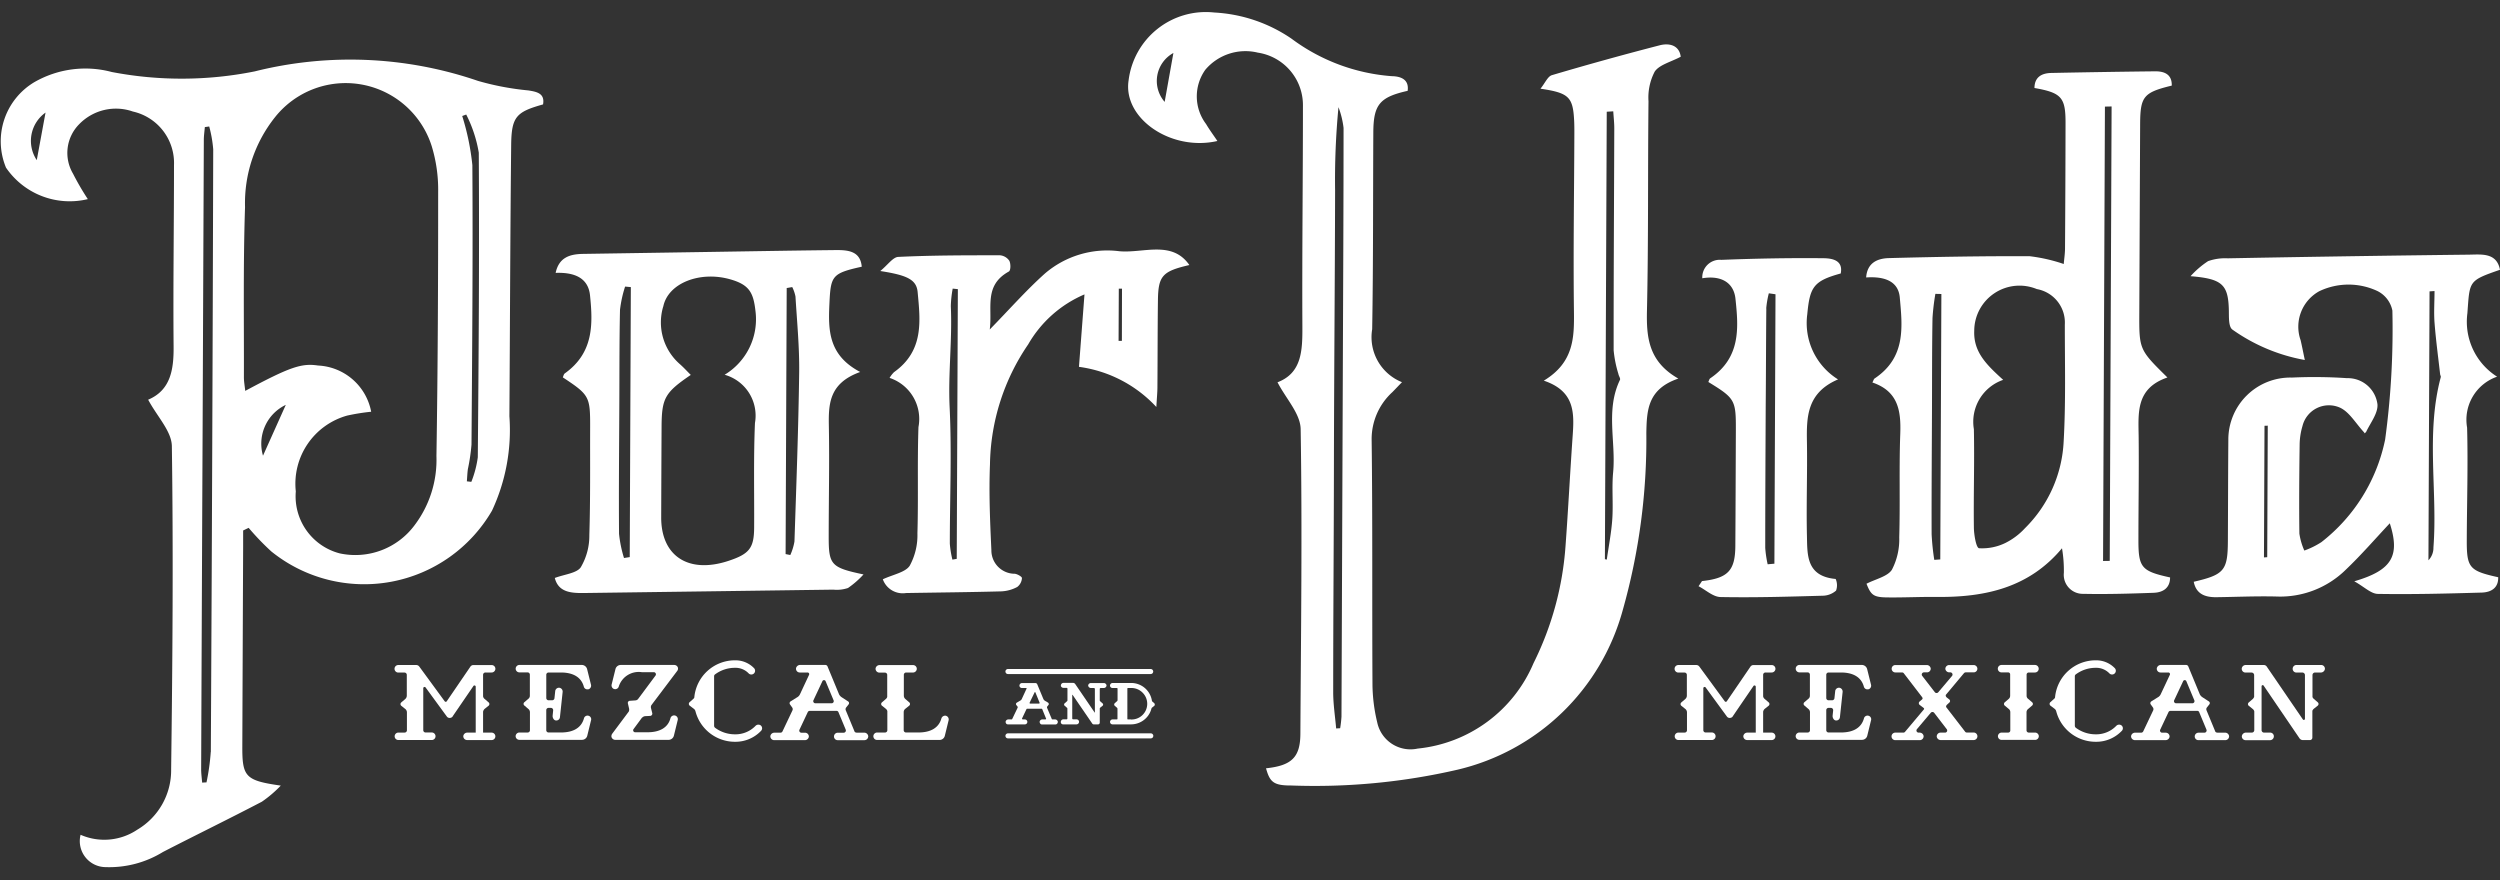
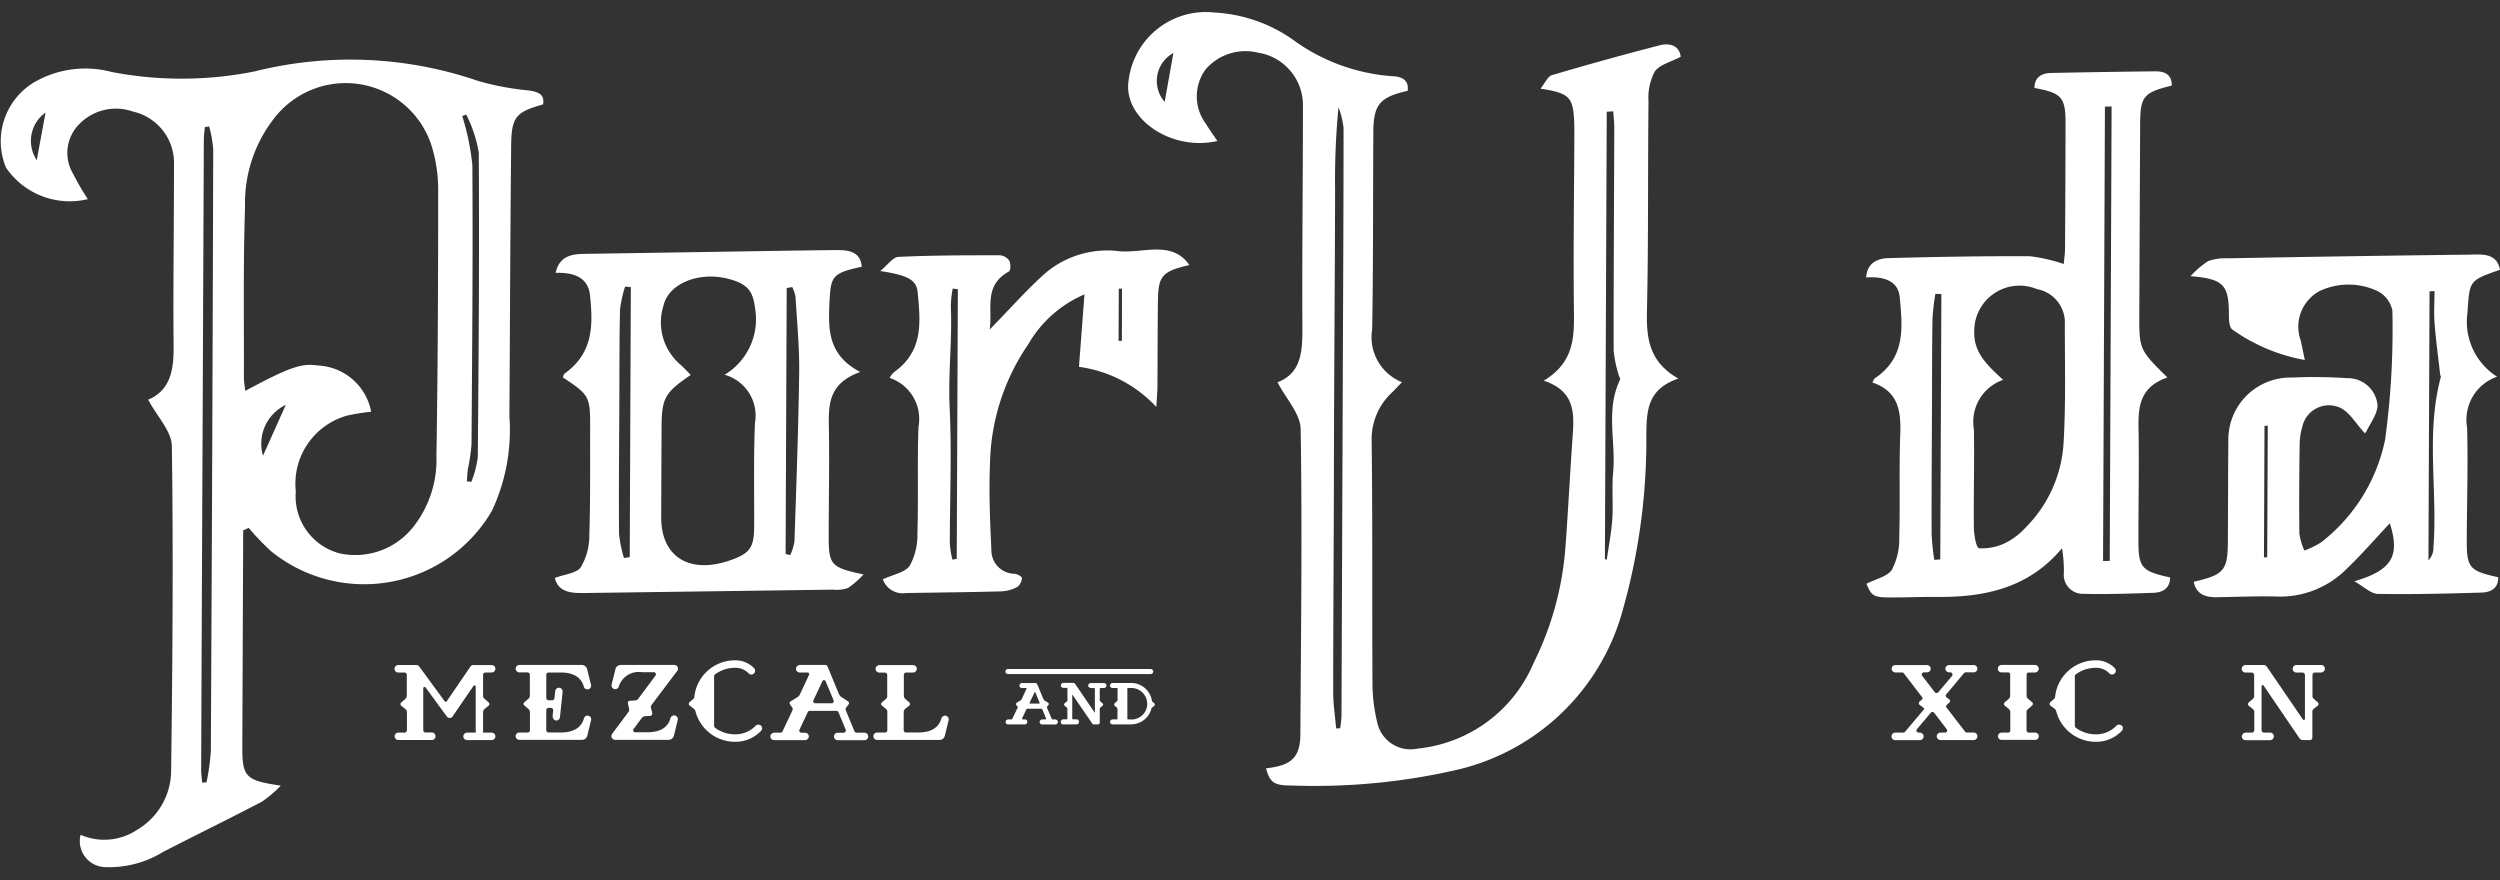
<svg xmlns="http://www.w3.org/2000/svg" id="Layer_1" data-name="Layer 1" width="125" height="44" viewBox="0 0 125 44">
  <rect x="0" y="0" width="125" height="44" fill="#333333" stroke="none" />
  <defs>
    <style>
      .cls-1 {
        fill: #fff;
      }
    </style>
  </defs>
  <title>Porvida-Header-Logo-Light</title>
  <g>
    <path class="cls-1" d="M82.348,15.532c.078-3.49.039-6.979.077-10.469a2.79,2.79,0,0,1,.311-1.483c.232-.345.819-.486,1.3-.743-.062-.525-.506-.712-1.052-.572q-2.707.7-5.386,1.492c-.216.064-.346.4-.575.678,1.425.209,1.623.416,1.684,1.593.015.286.011.572.01.859-.011,2.891-.057,5.782-.02,8.672.017,1.315,0,2.564-1.507,3.474,1.56.524,1.523,1.62,1.444,2.746-.129,1.841-.222,3.683-.358,5.524a15.573,15.573,0,0,1-1.6,5.856,7.055,7.055,0,0,1-5.792,4.27,1.7,1.7,0,0,1-2.025-1.319,8.378,8.378,0,0,1-.235-1.847c-.024-4.088.01-8.177-.042-12.264a3.18,3.18,0,0,1,1.034-2.39c.146-.148.289-.3.483-.5a2.424,2.424,0,0,1-1.49-2.647c.056-3.282.039-6.563.057-9.844.007-1.388.318-1.762,1.716-2.076.083-.577-.351-.727-.8-.734a9.569,9.569,0,0,1-5.009-1.876A7.537,7.537,0,0,0,60.719.626,3.891,3.891,0,0,0,56.43,4.018c-.294,1.9,2.12,3.563,4.439,3.032-.2-.3-.4-.566-.564-.846a2.293,2.293,0,0,1-.039-2.716,2.626,2.626,0,0,1,2.627-.856,2.654,2.654,0,0,1,2.254,2.615c0,3.7-.046,7.4-.028,11.094.006,1.2-.036,2.315-1.244,2.773.426.823,1.146,1.572,1.158,2.345.082,5.075.015,10.155-.014,15.233-.007,1.169-.43,1.587-1.718,1.723.192.693.381.863,1.269.86a31.771,31.771,0,0,0,8.3-.789,11.23,11.23,0,0,0,8.263-7.964,31.315,31.315,0,0,0,1.184-8.877c.022-1.148.07-2.195,1.6-2.716C82.428,18.082,82.318,16.876,82.348,15.532ZM58.233,5.095a1.594,1.594,0,0,1,.437-2.446Zm8.775,31.316-.2.012c-.052-.6-.148-1.206-.148-1.81,0-3.749.031-7.5.036-11.247.007-4.609.049-9.218.059-13.827a38.314,38.314,0,0,1,.169-4.18,4.408,4.408,0,0,1,.254,1.035c0,3.879-.02,7.758-.035,11.638q-.034,8.9-.069,17.8A5.48,5.48,0,0,1,67.008,36.411ZM81,18.99c-.729,1.511-.2,3.078-.342,4.614-.074.777.009,1.563-.043,2.342-.045.68-.18,1.356-.275,2.034l-.095-.02.092-22.374.326-.02c.018.285.051.569.051.854-.011,3.7-.035,7.4-.032,11.092a5.82,5.82,0,0,0,.238,1.185C80.937,18.8,81.03,18.919,81,18.99Z" />
    <path class="cls-1" d="M103.1,27.413a6.629,6.629,0,0,1,.093,1.23.951.951,0,0,0,.972,1.049c1.169.025,2.342-.01,3.513-.052.491-.018.826-.253.826-.768-1.43-.313-1.584-.49-1.583-1.863,0-1.718.03-3.436.012-5.154-.012-1.2-.161-2.434,1.438-2.981-1.414-1.394-1.414-1.394-1.406-3.245q.02-4.724.042-9.449c.008-1.361.18-1.559,1.581-1.9.015-.538-.335-.719-.837-.714q-2.593.029-5.187.082c-.508.011-.838.228-.841.752,1.353.24,1.557.468,1.554,1.76q-.005,3.123-.026,6.247c0,.266-.042.532-.064.793a8.292,8.292,0,0,0-1.711-.39c-2.342-.009-4.685.033-7.027.095-.57.015-1.088.228-1.142.968.854-.058,1.606.147,1.682,1,.131,1.467.316,3-1.26,4.052-.04.027-.052.09-.109.2,1.308.444,1.434,1.442,1.393,2.583-.063,1.717,0,3.436-.051,5.154a3.285,3.285,0,0,1-.367,1.625c-.215.34-.826.468-1.27.7.222.564.348.675,1.028.684.836.011,1.674-.034,2.51-.024C99.278,29.868,101.462,29.377,103.1,27.413ZM105.246,5.33l.334-.007-.093,22.721-.334.005Zm-3.405,9.124a1.7,1.7,0,0,1,1.4,1.778c0,1.952.052,3.907-.059,5.856a6.53,6.53,0,0,1-1.929,4.318,3.407,3.407,0,0,1-.978.739,2.638,2.638,0,0,1-1.321.267c-.146-.019-.255-.669-.26-1.034-.021-1.639.034-3.281,0-4.919a2.217,2.217,0,0,1,1.465-2.466c-.816-.741-1.49-1.38-1.447-2.452A2.264,2.264,0,0,1,101.841,14.454Zm-5.26,12.254c-.007-2.057.01-4.114.018-6.171.006-1.544,0-3.088.026-4.632a11.328,11.328,0,0,1,.144-1.212l.3.007-.055,13.271-.3.022A12.055,12.055,0,0,1,96.581,26.708Z" />
    <path class="cls-1" d="M123.339,27.006c.006-1.875.067-3.752.016-5.625a2.279,2.279,0,0,1,1.5-2.547,3.248,3.248,0,0,1-1.486-3.167c.121-1.623.035-1.626,1.63-2.178-.166-.871-.924-.764-1.558-.756q-6.027.069-12.055.183a2.546,2.546,0,0,0-.982.141,4.506,4.506,0,0,0-.877.753c1.612.129,1.89.432,1.916,1.73.006.325-.019.809.184.944A8.988,8.988,0,0,0,115.241,18c-.085-.4-.142-.7-.209-.987a2.026,2.026,0,0,1,.931-2.452,3.4,3.4,0,0,1,2.9-.013,1.393,1.393,0,0,1,.756.982,40.893,40.893,0,0,1-.361,6.44,8.7,8.7,0,0,1-3.19,5.138,4.151,4.151,0,0,1-.852.42,3.265,3.265,0,0,1-.247-.848c-.019-1.484-.007-2.968.013-4.453a3.386,3.386,0,0,1,.141-.922A1.361,1.361,0,0,1,117,20.383c.48.224.777.778,1.224,1.256-.1.044.05.023.082-.044.217-.455.6-.936.567-1.378a1.494,1.494,0,0,0-1.521-1.309,24.2,24.2,0,0,0-2.756-.029,3.1,3.1,0,0,0-3.179,3.1c-.013,1.693-.014,3.386-.023,5.078-.008,1.468-.183,1.678-1.707,2.032.118.6.548.778,1.132.771,1-.013,2.011-.06,3.013-.034a4.678,4.678,0,0,0,3.467-1.35c.775-.739,1.473-1.548,2.191-2.312.515,1.61.137,2.344-1.776,2.9.506.282.835.626,1.179.631,1.727.029,3.459-.016,5.188-.066.482-.014.844-.236.829-.767C123.464,28.542,123.334,28.391,123.339,27.006Zm-9.978.854-.163.011.027-6.582.163-.005Zm8.311-.487a.9.9,0,0,1-.25.642l.055-13.446.249-.017c0,.526-.039,1.056,0,1.578.067.862.183,1.721.28,2.58.006.051.044.105.032.15C121.283,21.686,121.886,24.537,121.672,27.372Z" />
-     <path class="cls-1" d="M85.1,29.054l-.172.257c.366.189.725.534,1.1.541,1.7.034,3.4-.019,5.1-.066a1.03,1.03,0,0,0,.675-.256.778.778,0,0,0-.02-.582c-1.474-.136-1.414-1.2-1.436-2.15-.036-1.56.025-3.124,0-4.685-.021-1.253-.018-2.47,1.555-3.143a3.316,3.316,0,0,1-1.538-3.259c.128-1.358.309-1.663,1.672-2.037.135-.669-.439-.759-.868-.763-1.7-.017-3.4.015-5.1.082a.874.874,0,0,0-.953.92c.948-.157,1.573.22,1.658,1.023.154,1.448.273,2.938-1.256,3.976-.055.037-.07.125-.1.187,1.332.816,1.382.9,1.376,2.408-.008,1.926-.013,3.853-.026,5.779C86.762,28.531,86.4,28.911,85.1,29.054Zm3.211-13.63a4.748,4.748,0,0,1,.13-.759l.334.048-.055,13.471-.337.03a5.529,5.529,0,0,1-.121-.823c0-2.344.013-4.688.023-7.032C88.3,18.715,88.3,17.07,88.316,15.425Z" />
    <path class="cls-1" d="M27.152,5.221c.1-.548-.3-.631-.734-.7A13.657,13.657,0,0,1,23.9,4.045,19.677,19.677,0,0,0,12.734,3.57a18.509,18.509,0,0,1-7.147.03,5.114,5.114,0,0,0-3.875.511A3.44,3.44,0,0,0,.3,8.382,3.855,3.855,0,0,0,4.391,9.956a13.1,13.1,0,0,1-.74-1.273A2.037,2.037,0,0,1,3.96,6.21a2.556,2.556,0,0,1,2.685-.633A2.636,2.636,0,0,1,8.7,8.256c0,3.021-.047,6.043-.02,9.063.011,1.165-.151,2.192-1.272,2.666.451.846,1.174,1.575,1.185,2.325.076,5.388.034,10.781-.036,16.172a3.445,3.445,0,0,1-1.689,3,2.955,2.955,0,0,1-2.839.257,1.3,1.3,0,0,0,1.256,1.617A5.125,5.125,0,0,0,8.146,42.6c1.644-.847,3.309-1.658,4.947-2.514a6.012,6.012,0,0,0,.946-.806c-1.764-.251-1.929-.437-1.923-1.947q.019-5,.041-10l0-.809.275-.132a12.857,12.857,0,0,0,1.134,1.18A7.391,7.391,0,0,0,24.6,25.533a9.516,9.516,0,0,0,.87-4.719c.03-4.532.041-9.063.089-13.595C25.578,5.839,25.815,5.594,27.152,5.221ZM1.838,8.007a1.734,1.734,0,0,1,.439-2.378Zm8.7,29.591a11.13,11.13,0,0,1-.213,1.521l-.218.011c-.017-.226-.05-.451-.049-.677q.034-8.665.074-17.33.03-7.059.059-14.118c0-.217.033-.434.051-.651l.219-.03a6.368,6.368,0,0,1,.2,1.142Q10.622,22.532,10.542,37.6ZM13.15,22.785a2.149,2.149,0,0,1,1.14-2.542Zm8.672.019a5.418,5.418,0,0,1-1.1,3.466,3.693,3.693,0,0,1-3.732,1.4,2.949,2.949,0,0,1-2.2-3.1,3.538,3.538,0,0,1,2.569-3.791,10.521,10.521,0,0,1,1.2-.192A2.843,2.843,0,0,0,15.9,18.276c-.828-.125-1.419.078-3.638,1.268-.026-.254-.067-.465-.067-.678.008-2.838-.038-5.677.057-8.514a6.891,6.891,0,0,1,1.49-4.481,4.512,4.512,0,0,1,7.846,1.444,7.463,7.463,0,0,1,.32,2.288C21.909,14,21.892,18.4,21.822,22.8Zm2.069.052a5.182,5.182,0,0,1-.324,1.236l-.224-.025c.016-.2.023-.41.051-.613a9.635,9.635,0,0,0,.181-1.227c.033-4.658.074-9.316.043-13.972A12.409,12.409,0,0,0,23.111,5.8l.2-.073a6.555,6.555,0,0,1,.628,1.907C23.971,12.707,23.934,17.782,23.89,22.856Z" />
    <path class="cls-1" d="M29.5,14.758c.148,1.436.192,2.878-1.259,3.911-.057.041-.071.135-.1.2,1.329.878,1.371.954,1.366,2.5-.006,1.8.016,3.591-.04,5.386a3.106,3.106,0,0,1-.427,1.607c-.2.3-.825.355-1.3.536.18.712.8.762,1.463.753q6.232-.083,12.464-.169A1.741,1.741,0,0,0,42.4,29.4a4.55,4.55,0,0,0,.776-.678c-1.626-.344-1.742-.476-1.741-1.887,0-1.821.041-3.644.009-5.464-.02-1.126-.028-2.2,1.566-2.772-1.6-.841-1.6-2.1-1.539-3.413.064-1.4.125-1.518,1.617-1.851-.069-.782-.682-.837-1.309-.831-2.063.022-4.127.059-6.19.091q-3.221.05-6.441.1c-.658.011-1.2.176-1.366.949C28.692,13.61,29.405,13.874,29.5,14.758Zm9.835-.356.277-.048a1.855,1.855,0,0,1,.162.473c.076,1.26.2,2.522.185,3.784-.037,2.82-.143,5.64-.236,8.46a2.734,2.734,0,0,1-.208.68l-.235-.047Zm-6.171.924c.238-1.169,1.832-1.793,3.351-1.359.938.268,1.154.651,1.257,1.571a3.24,3.24,0,0,1-1.541,3.2,2.121,2.121,0,0,1,1.517,2.412c-.074,1.743-.03,3.488-.041,5.233-.006,1.02-.239,1.315-1.282,1.66-1.993.659-3.371-.231-3.365-2.176q.007-2.265.019-4.53c.008-1.43.164-1.709,1.46-2.591-.19-.188-.363-.381-.559-.551A2.768,2.768,0,0,1,33.161,15.326ZM31,15.491a6.027,6.027,0,0,1,.255-1.162l.287.026-.055,13.5L31.2,27.9a6.171,6.171,0,0,1-.248-1.207c-.017-2.157.005-4.314.014-6.471C30.975,18.642,30.965,17.066,31,15.491Z" />
    <path class="cls-1" d="M55.971,12.562a4.787,4.787,0,0,0-3.732,1.12c-.943.845-1.779,1.8-2.752,2.793.145-1.091-.311-2.2.957-2.9.093-.051.1-.39.02-.539a.627.627,0,0,0-.47-.272c-1.693,0-3.388,0-5.08.081-.268.012-.524.4-.9.706,1.347.208,1.81.43,1.868,1.05.135,1.446.323,2.937-1.181,4.007a1.416,1.416,0,0,0-.222.287,2.162,2.162,0,0,1,1.444,2.459c-.061,1.771,0,3.542-.052,5.313a3.182,3.182,0,0,1-.386,1.621c-.22.333-.841.44-1.344.676a1.057,1.057,0,0,0,1.16.688c1.591-.027,3.182-.041,4.772-.084a1.858,1.858,0,0,0,.788-.219.6.6,0,0,0,.236-.444c.006-.069-.222-.2-.356-.217A1.169,1.169,0,0,1,49.569,27.5c-.067-1.427-.128-2.859-.07-4.286a10.9,10.9,0,0,1,1.91-5.994,5.926,5.926,0,0,1,2.815-2.5l-.276,3.622a6.451,6.451,0,0,1,3.869,2.007c.027-.467.052-.716.054-.966.011-1.459.007-2.917.026-4.376.015-1.222.234-1.446,1.571-1.755C58.6,12,57.167,12.67,55.971,12.562ZM47.837,27.943l-.217.038a4.916,4.916,0,0,1-.129-.8c0-2.264.1-4.534-.008-6.79-.084-1.7.136-3.387.058-5.078a5.638,5.638,0,0,1,.094-.883l.258.027Zm8.257-10.9-.165,0,.011-2.608H56.1Z" />
    <g>
      <path class="cls-1" d="M24.277,33.625h.3a.189.189,0,0,0,.192-.172.186.186,0,0,0-.185-.2h-.907a.182.182,0,0,0-.16.083l-1.181,1.73a.062.062,0,0,1-.1,0l-1.271-1.737-.006-.007-.019-.019c0-.007-.006-.007-.013-.013s-.006-.007-.013-.007l-.019-.013a.022.022,0,0,0-.013-.006.023.023,0,0,1-.019-.007h-.019a.024.024,0,0,0-.019-.006h-.907a.188.188,0,1,0-.006.377h.307a.116.116,0,0,1,.121.115v1.041a.227.227,0,0,1-.077.166l-.2.172a.109.109,0,0,0,0,.166l.2.16a.222.222,0,0,1,.083.166v.9a.116.116,0,0,1-.121.115h-.3a.188.188,0,0,0-.192.172.186.186,0,0,0,.185.2h1.667a.188.188,0,1,0,.006-.377h-.313a.115.115,0,0,1-.115-.115v-2.1a.065.065,0,0,1,.115-.038l1.06,1.45a.171.171,0,0,0,.147.076.206.206,0,0,0,.115-.038.168.168,0,0,0,.032-.038l.013-.013V35.8L23.671,34.3a.063.063,0,0,1,.115.038v2.293h-.421a.2.2,0,0,0-.2.172.191.191,0,0,0,.192.2h1.226a.186.186,0,0,0,.185-.2.188.188,0,0,0-.192-.172h-.422V35.586a.259.259,0,0,1,.077-.141l.2-.16a.109.109,0,0,0,0-.166l-.2-.172a.2.2,0,0,1-.077-.134V33.741A.116.116,0,0,1,24.277,33.625Z" />
      <path class="cls-1" d="M27.424,33.625h.619c.626,0,1.022.243,1.149.709a.179.179,0,0,0,.179.134.162.162,0,0,0,.077-.013.19.19,0,0,0,.1-.224l-.192-.773a.278.278,0,0,0-.262-.211h-3.11a.19.19,0,0,0-.2.172.186.186,0,0,0,.185.2h.409a.115.115,0,0,1,.115.115v1.047a.193.193,0,0,1-.077.16l-.2.172a.105.105,0,0,0,.006.166l.192.166a.211.211,0,0,1,.083.166v.9a.114.114,0,0,1-.115.115h-.4a.19.19,0,0,0-.2.166.186.186,0,0,0,.185.2H29.1a.272.272,0,0,0,.262-.2l.192-.785a.181.181,0,0,0-.147-.224.184.184,0,0,0-.211.141c-.128.46-.524.7-1.149.7h-.619a.114.114,0,0,1-.115-.115v-1a.114.114,0,0,1,.115-.115h.115a.114.114,0,0,1,.115.127l-.025.249a.253.253,0,0,0,.045.179.158.158,0,0,0,.134.076.182.182,0,0,0,.185-.166l.134-1.252a.194.194,0,0,0-.147-.217.188.188,0,0,0-.223.166l-.038.358a.117.117,0,0,1-.115.1h-.179a.114.114,0,0,1-.115-.115V33.741A.114.114,0,0,1,27.424,33.625Z" />
      <path class="cls-1" d="M33.854,33.555a.2.2,0,0,0,.045-.16.19.19,0,0,0-.185-.147H31.037a.272.272,0,0,0-.262.2l-.192.773a.2.2,0,0,0,.064.2.191.191,0,0,0,.115.038.185.185,0,0,0,.179-.141,1.046,1.046,0,0,1,1.149-.709h.6a.107.107,0,0,1,.083.173l-.869,1.169a.19.19,0,0,1-.147.07l-.262.019a.105.105,0,0,0-.1.134l.058.249a.248.248,0,0,1-.013.153l-.83,1.111a.223.223,0,0,0-.038.153.2.2,0,0,0,.185.153h2.676a.278.278,0,0,0,.262-.211l.191-.779a.187.187,0,0,0-.147-.23.19.19,0,0,0-.217.14c-.121.46-.524.7-1.143.7h-.613a.1.1,0,0,1-.083-.166l.434-.588-.019.038a.226.226,0,0,1,.16-.089l.256-.013a.114.114,0,0,0,.1-.134l-.064-.256a.2.2,0,0,1,.019-.147Z" />
      <path class="cls-1" d="M37.774,36.295a1.39,1.39,0,0,1-1.028.421,1.657,1.657,0,0,1-.99-.326.133.133,0,0,1-.051-.1V33.817a.113.113,0,0,1,.051-.1,1.657,1.657,0,0,1,.99-.326.909.909,0,0,1,.677.268.188.188,0,1,0,.287-.243,1.289,1.289,0,0,0-.964-.4,2.037,2.037,0,0,0-2.031,1.859.135.135,0,0,1-.051.07l-.192.172a.115.115,0,0,0,.013.166l.211.16a.209.209,0,0,1,.07.1c.007.019.013.039.019.064a2.038,2.038,0,0,0,1.961,1.482,1.763,1.763,0,0,0,1.309-.549.183.183,0,0,0-.026-.275A.2.2,0,0,0,37.774,36.295Z" />
      <path class="cls-1" d="M43.214,36.633h-.358c-.077,0-.121-.025-.134-.07l-.428-1.035a.144.144,0,0,1,.013-.153l.121-.153a.1.1,0,0,0-.026-.153l-.307-.2a.389.389,0,0,1-.14-.147l-.575-1.392a.122.122,0,0,0-.115-.083H40a.206.206,0,0,0-.2.178.188.188,0,0,0,.185.2h.389a.082.082,0,0,1,.077.121L40,34.711a.336.336,0,0,1-.153.16l-.319.2a.106.106,0,0,0-.026.153l.109.153a.148.148,0,0,1,.013.14l-.5,1.054a.114.114,0,0,1-.1.064h-.307a.2.2,0,0,0-.2.173.193.193,0,0,0,.192.2h1.533a.2.2,0,0,0,.2-.172.19.19,0,0,0-.192-.2h-.172a.107.107,0,0,1-.1-.16l.409-.868a.111.111,0,0,1,.1-.064h1.335a.1.1,0,0,1,.1.064l.364.875a.112.112,0,0,1-.1.153h-.294a.189.189,0,0,0-.192.173.184.184,0,0,0,.185.2H43.22a.193.193,0,0,0,.192-.2A.2.2,0,0,0,43.214,36.633Zm-1.641-1.469h-.8a.106.106,0,0,1-.1-.153l.447-.952a.087.087,0,0,1,.16,0l.4.958A.107.107,0,0,1,41.572,35.164Z" />
      <path class="cls-1" d="M47.28,35.784a.2.2,0,0,0-.211.14c-.128.46-.524.7-1.15.7H45.3a.115.115,0,0,1-.115-.115v-.9a.215.215,0,0,1,.077-.166l.2-.16a.109.109,0,0,0,0-.166l-.2-.172a.221.221,0,0,1-.07-.166V33.741a.114.114,0,0,1,.115-.115h.332a.19.19,0,0,0,.2-.172.186.186,0,0,0-.185-.2H43.979a.2.2,0,0,0-.2.166.193.193,0,0,0,.192.211h.275a.114.114,0,0,1,.115.115v1.1a.212.212,0,0,1-.064.1l-.2.172a.109.109,0,0,0,0,.166l.2.16a.228.228,0,0,1,.07.109v.958a.115.115,0,0,1-.115.115h-.383a.19.19,0,0,0-.2.172.186.186,0,0,0,.185.2h3.123a.272.272,0,0,0,.262-.2l.192-.785A.19.19,0,0,0,47.28,35.784Z" />
      <path class="cls-1" d="M57.628,35.084a.054.054,0,0,1-.032-.048,1.049,1.049,0,0,0-1.031-.887H55.63a.129.129,0,0,0-.128.112.109.109,0,0,0,.032.1.128.128,0,0,0,.088.04h.224a.034.034,0,0,1,.032.032V35a.073.073,0,0,1-.032.064l-.112.1a.092.092,0,0,0-.024.064.073.073,0,0,0,.032.064l.1.088a.078.078,0,0,1,.032.072v.487a.029.029,0,0,1-.032.032H55.63a.129.129,0,0,0-.128.112.124.124,0,0,0,.12.136h.927a1.058,1.058,0,0,0,.759-.32,1.03,1.03,0,0,0,.264-.472c.008-.016.016-.04.032-.048l.112-.088a.1.1,0,0,0,0-.128Zm-1.079.887H56.4a.029.029,0,0,1-.032-.032v-1.51A.034.034,0,0,1,56.4,34.4h.168a.784.784,0,0,1,.568.24.785.785,0,0,1-.583,1.335Z" />
      <path class="cls-1" d="M50.315,36.187a.119.119,0,0,0,.088.032h.831a.124.124,0,0,0,.1-.208.133.133,0,0,0-.1-.04h-.1c-.008,0-.016-.008-.024-.016a.048.048,0,0,1-.008-.032l.224-.471a.061.061,0,0,1,.032-.016h.719a.042.042,0,0,1,.032.016l.192.471c.008.016.008.024,0,.032a.041.041,0,0,1-.032.016h-.152a.138.138,0,0,0-.136.12.165.165,0,0,0,.04.1.109.109,0,0,0,.088.032h.655a.119.119,0,0,0,.088-.032.165.165,0,0,0,.04-.1.138.138,0,0,0-.136-.12h-.12c-.04,0-.048-.016-.048-.024l-.232-.551a.088.088,0,0,1,0-.064l.064-.08a.062.062,0,0,0,.016-.064.08.08,0,0,0-.032-.056l-.168-.1a.274.274,0,0,1-.064-.072l-.312-.751a.1.1,0,0,0-.088-.056H51.1a.13.13,0,0,0-.128.12.119.119,0,0,0,.032.088.132.132,0,0,0,.1.04h.208a.017.017,0,0,1,.016.016.011.011,0,0,1,0,.016l-.24.519a.157.157,0,0,1-.08.08l-.168.1a.091.091,0,0,0-.04.056.085.085,0,0,0,.016.064l.064.08a.067.067,0,0,1,0,.056l-.272.567c0,.008-.016.016-.032.016h-.16a.138.138,0,0,0-.136.12A.166.166,0,0,0,50.315,36.187Zm1.167-1.055.248-.512a.016.016,0,0,1,.016-.016c.008,0,.016,0,.024.016l.208.512c.008.016.008.024,0,.032s-.016.016-.032.016h-.432a.032.032,0,0,1-.032-.016C51.482,35.156,51.474,35.14,51.482,35.132Z" />
      <path class="cls-1" d="M57.628,33.662a.14.14,0,0,0,.032-.1.129.129,0,0,0-.128-.112H50.4a.129.129,0,0,0-.128.112.14.14,0,0,0,.032.1.132.132,0,0,0,.1.04h7.129A.132.132,0,0,0,57.628,33.662Z" />
-       <path class="cls-1" d="M57.532,36.667H50.4a.129.129,0,0,0-.128.112.14.14,0,0,0,.032.1.132.132,0,0,0,.1.04h7.129a.132.132,0,0,0,.1-.04.14.14,0,0,0,.032-.1A.129.129,0,0,0,57.532,36.667Z" />
      <path class="cls-1" d="M55.039,34.4h.152a.138.138,0,0,0,.136-.12.128.128,0,0,0-.04-.088.129.129,0,0,0-.088-.04h-.655a.138.138,0,0,0-.136.12.138.138,0,0,0,.128.128h.16a.052.052,0,0,1,.048.048v1.183h-.008L53.76,34.2a.138.138,0,0,0-.1-.056h-.487a.13.13,0,0,0-.128.12.094.094,0,0,0,.032.088.127.127,0,0,0,.088.04h.168a.045.045,0,0,1,.04.048v.583a.068.068,0,0,1-.024.04l-.112.1a.08.08,0,0,0,0,.128l.1.088a.055.055,0,0,1,.032.048v.5a.038.038,0,0,1-.04.04h-.16a.13.13,0,0,0-.128.12.117.117,0,0,0,.032.1.119.119,0,0,0,.088.032h.663a.13.13,0,0,0,.128-.112.128.128,0,0,0-.032-.1.132.132,0,0,0-.1-.04h-.16a.045.045,0,0,1-.048-.04V34.749a.008.008,0,0,1,.008-.008h.008l.975,1.423a.1.1,0,0,0,.1.056H54.9a.089.089,0,0,0,.088-.088v-.719l.024-.032.112-.088a.08.08,0,0,0,0-.128l-.112-.1a.108.108,0,0,1-.024-.032v-.591A.052.052,0,0,1,55.039,34.4Z" />
-       <path class="cls-1" d="M88.28,33.625h.3a.189.189,0,0,0,.192-.172.186.186,0,0,0-.185-.2h-.907a.182.182,0,0,0-.16.083l-1.181,1.73a.062.062,0,0,1-.1,0l-1.271-1.737-.006-.007-.019-.019c0-.007-.006-.007-.013-.013s-.006-.007-.013-.007l-.019-.013a.022.022,0,0,0-.013-.006.023.023,0,0,1-.019-.007h-.019a.024.024,0,0,0-.019-.006h-.907a.188.188,0,1,0-.006.377h.307a.116.116,0,0,1,.121.115v1.041a.227.227,0,0,1-.077.166l-.2.172a.109.109,0,0,0,0,.166l.2.16a.222.222,0,0,1,.083.166v.9a.116.116,0,0,1-.121.115h-.3a.188.188,0,0,0-.192.172.186.186,0,0,0,.185.2h1.667a.188.188,0,1,0,.006-.377h-.313a.115.115,0,0,1-.115-.115v-2.1a.065.065,0,0,1,.115-.038l1.06,1.45a.171.171,0,0,0,.147.076.206.206,0,0,0,.115-.038.169.169,0,0,0,.032-.038l.013-.013V35.8L87.673,34.3a.063.063,0,0,1,.115.038v2.293h-.421a.2.2,0,0,0-.2.172.191.191,0,0,0,.192.2h1.226a.186.186,0,0,0,.185-.2.188.188,0,0,0-.192-.172h-.421V35.586a.259.259,0,0,1,.077-.141l.2-.16a.109.109,0,0,0,0-.166l-.2-.172a.2.2,0,0,1-.077-.134V33.741A.116.116,0,0,1,88.28,33.625Z" />
-       <path class="cls-1" d="M91.426,33.625h.619c.626,0,1.022.243,1.149.709a.179.179,0,0,0,.179.134.162.162,0,0,0,.077-.013.19.19,0,0,0,.1-.224l-.192-.773a.278.278,0,0,0-.262-.211h-3.11a.19.19,0,0,0-.2.172.186.186,0,0,0,.185.2h.409a.115.115,0,0,1,.115.115v1.047a.193.193,0,0,1-.077.16l-.2.172a.105.105,0,0,0,.006.166l.192.166a.211.211,0,0,1,.083.166v.9a.114.114,0,0,1-.115.115h-.4a.19.19,0,0,0-.2.166.186.186,0,0,0,.185.2H93.1a.272.272,0,0,0,.262-.2l.192-.785a.181.181,0,0,0-.147-.224.184.184,0,0,0-.211.141c-.128.46-.524.7-1.149.7h-.619a.114.114,0,0,1-.115-.115v-1a.114.114,0,0,1,.115-.115h.115a.114.114,0,0,1,.115.127l-.026.249a.253.253,0,0,0,.045.179.158.158,0,0,0,.134.076.182.182,0,0,0,.185-.166l.134-1.252a.194.194,0,0,0-.147-.217.188.188,0,0,0-.223.166l-.038.358a.117.117,0,0,1-.115.1h-.179a.114.114,0,0,1-.115-.115V33.741A.114.114,0,0,1,91.426,33.625Z" />
      <path class="cls-1" d="M98.2,33.657a.127.127,0,0,1,.083-.039h.4a.183.183,0,0,0,.185-.2.188.188,0,0,0-.192-.166H97.46a.191.191,0,0,0-.192.2.2.2,0,0,0,.2.166h.051a.11.11,0,0,1,.083.179l-.69.817a.112.112,0,0,1-.172-.006l-.632-.817a.11.11,0,0,1,.089-.173h.153a.183.183,0,0,0,.185-.2.2.2,0,0,0-.2-.166H94.765a.185.185,0,1,0,.006.37h.338a.109.109,0,0,1,.083.045l.907,1.181c.032.045.045.083.006.122l-.128.109a.109.109,0,0,0,.006.166l.2.153a.051.051,0,0,1,.013.07l-.945,1.124a.1.1,0,0,1-.083.039h-.4a.188.188,0,1,0-.006.377h1.226a.193.193,0,0,0,.192-.211.2.2,0,0,0-.2-.166h-.051a.106.106,0,0,1-.083-.173l.69-.817a.112.112,0,0,1,.173,0l.632.824a.106.106,0,0,1-.089.166h-.223a.191.191,0,0,0-.192.2.2.2,0,0,0,.2.172h1.648a.188.188,0,1,0-.006-.377h-.338a.1.1,0,0,1-.083-.039l-.945-1.226c-.019-.032-.006-.083.038-.127l.109-.1a.1.1,0,0,0,.006-.16l-.128-.1c-.045-.038-.07-.109-.038-.141Z" />
      <path class="cls-1" d="M101.431,33.625h.313a.188.188,0,1,0,.006-.377h-1.667a.188.188,0,0,0-.192.172.186.186,0,0,0,.185.2h.332a.1.1,0,0,1,.1.109v1.054a.207.207,0,0,1-.07.16l-.2.172a.109.109,0,0,0,0,.166l.2.166a.205.205,0,0,1,.077.166v.907a.106.106,0,0,1-.1.109h-.326a.188.188,0,0,0-.192.166.186.186,0,0,0,.185.2h1.673a.186.186,0,0,0,.185-.2.188.188,0,0,0-.192-.166h-.313a.112.112,0,0,1-.109-.109v-.907a.211.211,0,0,1,.083-.166l.192-.166a.105.105,0,0,0,.006-.166l-.2-.172a.193.193,0,0,1-.077-.16V33.734A.108.108,0,0,1,101.431,33.625Z" />
      <path class="cls-1" d="M105.811,36.295a1.391,1.391,0,0,1-1.028.421,1.657,1.657,0,0,1-.99-.326.133.133,0,0,1-.051-.1V33.817a.113.113,0,0,1,.051-.1,1.657,1.657,0,0,1,.99-.326.909.909,0,0,1,.677.268.188.188,0,1,0,.287-.243,1.289,1.289,0,0,0-.964-.4,2.037,2.037,0,0,0-2.031,1.859.134.134,0,0,1-.051.07l-.191.172a.115.115,0,0,0,.013.166l.211.16a.211.211,0,0,1,.07.1c.006.019.013.039.019.064a2.038,2.038,0,0,0,1.961,1.482,1.762,1.762,0,0,0,1.309-.549.183.183,0,0,0-.026-.275A.2.2,0,0,0,105.811,36.295Z" />
-       <path class="cls-1" d="M111.251,36.633h-.358c-.077,0-.121-.025-.134-.07l-.428-1.035a.144.144,0,0,1,.013-.153l.121-.153a.1.1,0,0,0-.025-.153l-.307-.2a.389.389,0,0,1-.14-.147l-.575-1.392a.122.122,0,0,0-.115-.083h-1.264a.206.206,0,0,0-.2.178.188.188,0,0,0,.185.2h.389a.082.082,0,0,1,.077.121l-.453.964a.337.337,0,0,1-.153.16l-.319.2a.106.106,0,0,0-.026.153l.109.153a.148.148,0,0,1,.013.14l-.5,1.054a.114.114,0,0,1-.1.064h-.307a.2.2,0,0,0-.2.173.193.193,0,0,0,.192.2h1.533a.2.2,0,0,0,.2-.172.19.19,0,0,0-.192-.2h-.172a.107.107,0,0,1-.1-.16l.409-.868a.111.111,0,0,1,.1-.064h1.335a.1.1,0,0,1,.1.064l.364.875a.112.112,0,0,1-.1.153h-.294a.189.189,0,0,0-.192.173.185.185,0,0,0,.185.2h1.341a.193.193,0,0,0,.192-.2A.2.2,0,0,0,111.251,36.633Zm-1.641-1.469h-.8a.106.106,0,0,1-.1-.153l.447-.952a.087.087,0,0,1,.16,0l.4.958A.107.107,0,0,1,109.609,35.164Z" />
      <path class="cls-1" d="M116.052,33.249h-1.226a.19.19,0,0,0-.192.178.185.185,0,0,0,.185.2h.3a.128.128,0,0,1,.128.128v2.19a.057.057,0,0,1-.1.032l-1.807-2.644a.179.179,0,0,0-.153-.083h-.9a.2.2,0,0,0-.2.178.188.188,0,0,0,.185.2h.307a.128.128,0,0,1,.128.128v1.086a.288.288,0,0,1-.07.109l-.2.172a.109.109,0,0,0,0,.166l.2.16a.229.229,0,0,1,.077.115v.945a.123.123,0,0,1-.128.121h-.294a.206.206,0,0,0-.2.179.188.188,0,0,0,.185.2H113.5a.19.19,0,0,0,.192-.179.184.184,0,0,0-.185-.2h-.3a.123.123,0,0,1-.128-.121v-2.2a.057.057,0,0,1,.1-.032l1.8,2.644a.2.2,0,0,0,.16.083h.358a.123.123,0,0,0,.121-.128V35.541a.267.267,0,0,1,.07-.1l.2-.16a.109.109,0,0,0,0-.166l-.2-.172a.29.29,0,0,1-.064-.089v-1.1a.128.128,0,0,1,.128-.128h.294a.206.206,0,0,0,.2-.179A.188.188,0,0,0,116.052,33.249Z" />
    </g>
  </g>
</svg>